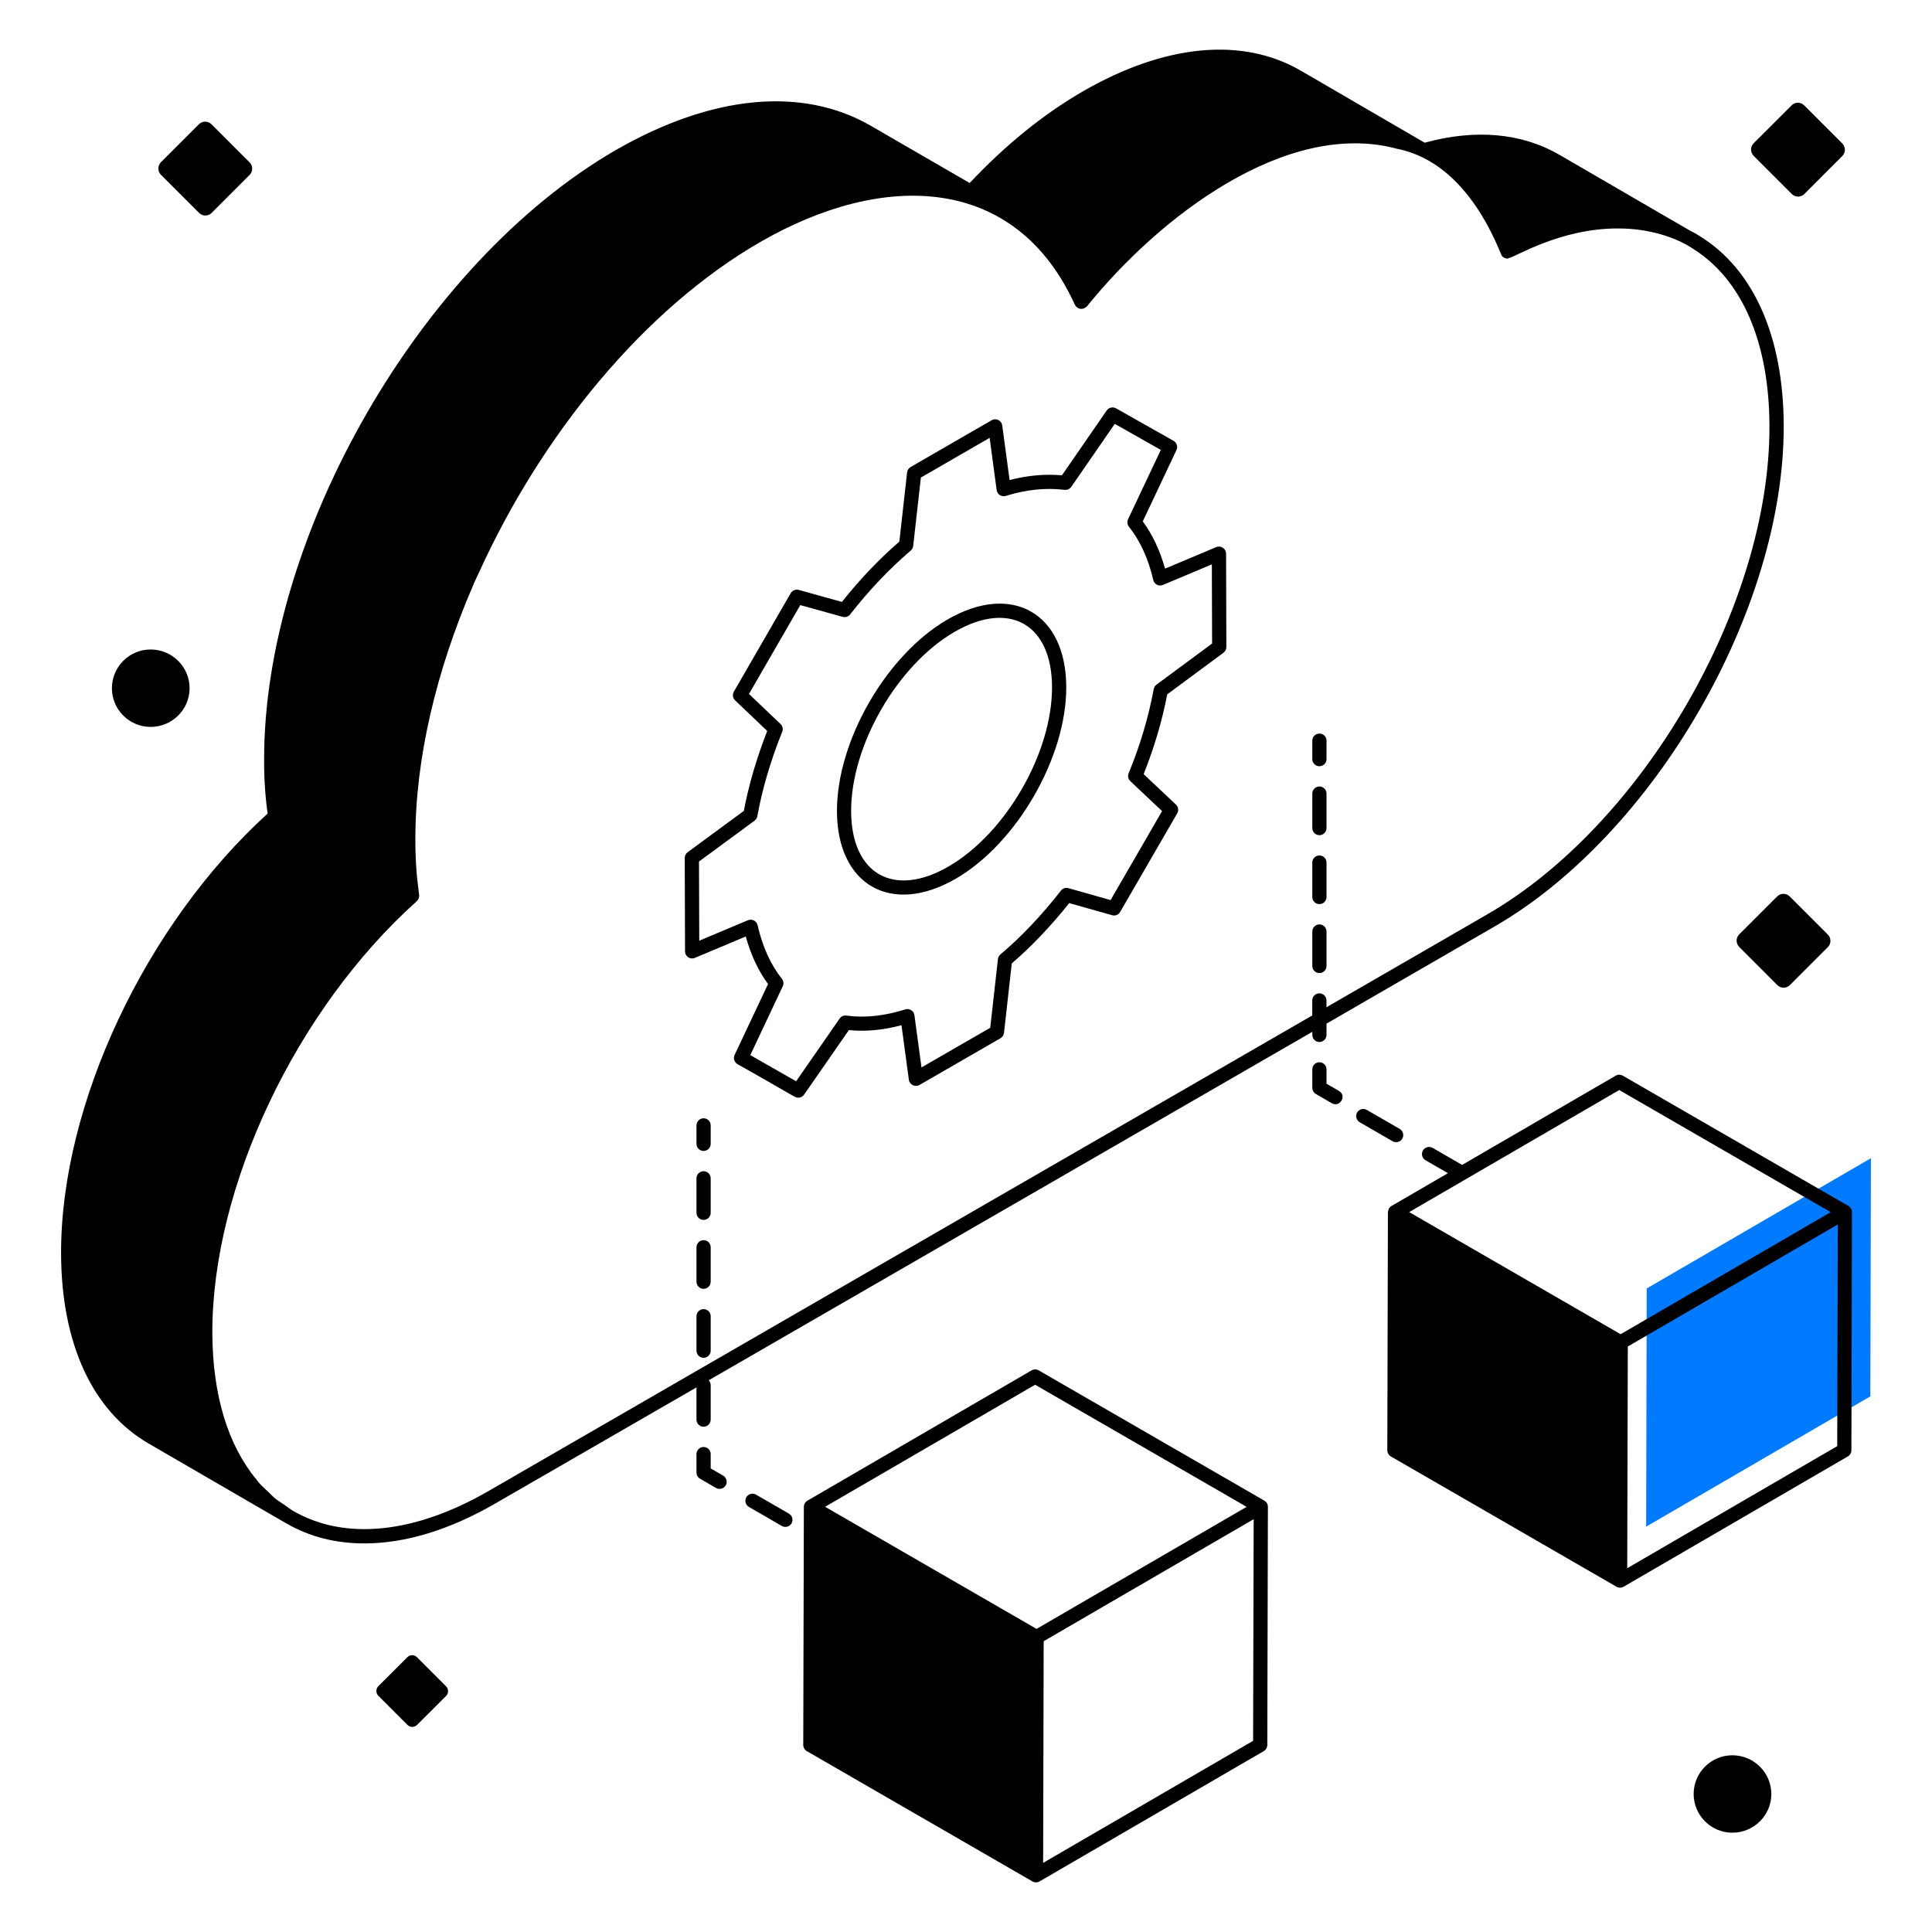
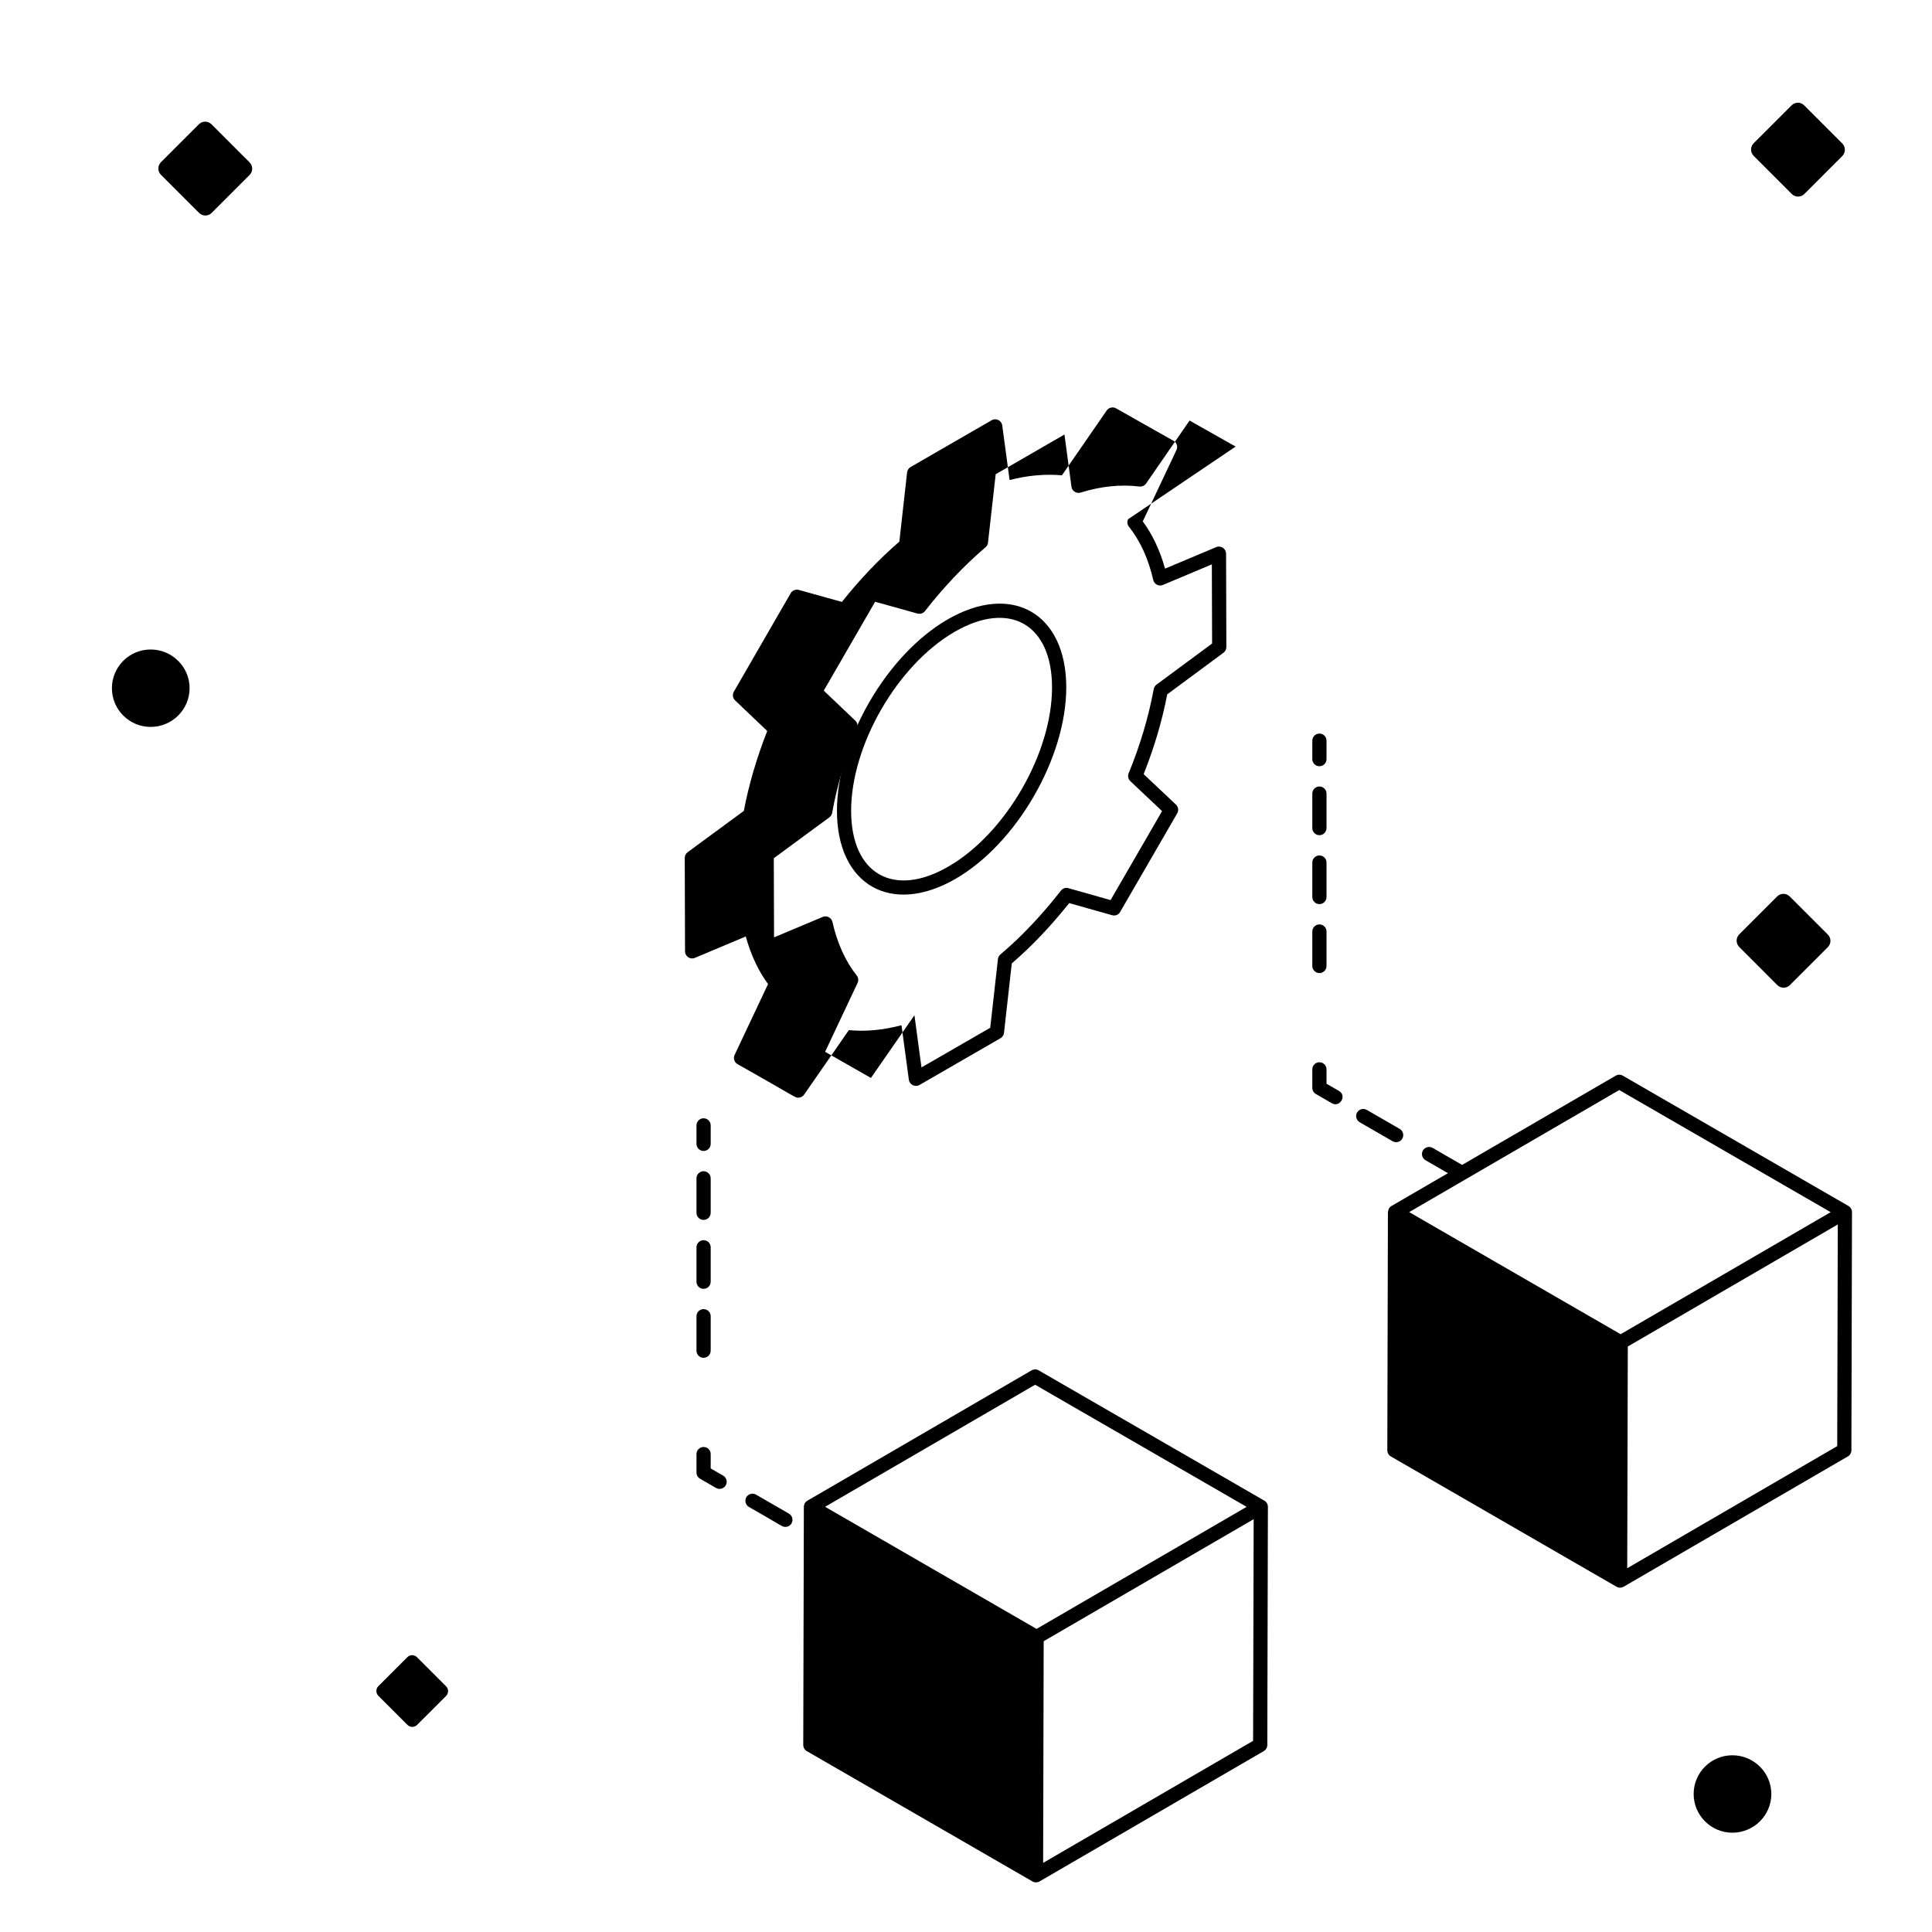
<svg xmlns="http://www.w3.org/2000/svg" id="Layer_1" x="0" y="0" enable-background="new 0 0 68 68" version="1.1" viewBox="0 0 68 68" xml:space="preserve">
  <g id="Predictive_Modeling">
-     <polygon fill="#007aff" points="65.85 40.765 65.83 49.147 57.939 53.733 57.959 45.35" />
    <path d="M26.61 52.606c-.118-.068-.271-.029-.342.092-.068.119-.027.272.092.342 1.159.656 1.158.702 1.283.702.086 0 .17-.045.217-.125.068-.119.027-.272-.092-.342L26.61 52.606zM25.014 51.685V51.179c0-.138-.112-.25-.25-.25s-.25.112-.25.25v.65c0 .089.048.172.125.217l.563.325c.118.068.271.029.342-.092.068-.119.027-.272-.092-.342L25.014 51.685zM24.764 43.65c-.138 0-.25.112-.25.25v1.213c0 .138.112.25.25.25s.25-.112.25-.25v-1.213C25.014 43.762 24.902 43.65 24.764 43.65zM24.764 41.223c-.138 0-.25.112-.25.25v1.214c0 .138.112.25.25.25s.25-.112.25-.25v-1.214C25.014 41.336 24.902 41.223 24.764 41.223zM24.764 46.077c-.138 0-.25.112-.25.25v1.213c0 .138.112.25.25.25s.25-.112.25-.25V46.327C25.014 46.189 24.902 46.077 24.764 46.077z" />
-     <path d="M24.514,49.966c0,0.138,0.112,0.25,0.25,0.25s0.25-0.112,0.25-0.25v-1.213     c0-0.067-0.028-0.126-0.071-0.171c6.443-3.718,15.191-8.769,21.246-12.265v0.108     c0,0.138,0.112,0.25,0.25,0.25s0.25-0.112,0.25-0.25V36.028     c2.766-1.597,4.914-2.839,5.912-3.417c5.63-3.25,10.2-11.16,10.18-17.63     c-0.01-3.14-1.06-5.51-2.97-6.68c-0.089-0.06-0.24-0.14-0.34-0.19     l-4.58-2.66c-1.332-0.775-2.97-0.917-4.747-0.428l-4.353-2.532     c-2.06-1.2-4.79-0.94-7.67,0.72c-1.411,0.816-2.746,1.906-3.992,3.23     l-3.474-2.011c-2.409-1.396-5.602-1.093-8.988,0.856     C14.818,9.248,9.269,18.886,9.296,26.773c0,0.695,0.045,1.315,0.124,1.862     c-4.3,3.906-7.286,10.252-7.27,15.487c0.009,3.161,1.101,5.534,3.075,6.682     l4.825,2.799c0.004,0.002,0.009,0.001,0.013,0.004     c0.003,0.002,0.005,0.004,0.008,0.006c0.82,0.48,1.75,0.71,2.76,0.71     c1.42,0,2.99-0.47,4.61-1.41c1.325-0.764,3.895-2.247,7.073-4.081V49.966z      M17.191,52.481c-2.6,1.5-5.05,1.75-6.87,0.7     c-0.113-0.065-0.212-0.147-0.319-0.22c-0.114-0.079-0.233-0.149-0.339-0.238     c-0.066-0.054-0.122-0.122-0.185-0.18c-0.131-0.121-0.264-0.24-0.383-0.376     c-0.022-0.025-0.039-0.055-0.06-0.081c-1.007-1.208-1.554-2.981-1.561-5.168     c-0.014-5.142,2.946-11.394,7.2-15.203c0.024-0.021,0.039-0.049,0.052-0.076     c0.001-0.003,0.004-0.005,0.005-0.007c0.002-0.005,0.007-0.01,0.009-0.015     c0.004-0.011,0.002-0.022,0.004-0.033c0.006-0.026,0.014-0.053,0.011-0.08     c-0-0.004-0.006-0.006-0.006-0.01c-0-0.001,0-0.002,0-0.003     c-0.01-0.066-0.014-0.144-0.023-0.211c-0.031-0.237-0.059-0.476-0.074-0.722     c-0.021-0.305-0.033-0.629-0.033-0.987c-0.007-2.86,0.736-5.956,2.011-8.917     c0.017-0.04,0.031-0.081,0.049-0.121c0.052-0.119,0.112-0.235,0.166-0.353     c2.198-4.856,5.813-9.295,9.904-11.656c4.368-2.525,9.004-2.37,11.08,2.197     c0.085,0.17,0.287,0.204,0.43,0.06c2.545-3.156,7.037-6.602,10.93-5.54     c2.557,0.511,3.573,3.619,3.68,3.78c0.052,0.052,0.188,0.112,0.24,0.06     c0.168,0,1.802-1.058,3.87-1.04c1.045,0,2.001,0.311,2.57,0.69     c1.75,1.07,2.72,3.29,2.73,6.26c0.02,6.31-4.44,14.02-9.93,17.19     c-0.968,0.561-3.016,1.744-5.662,3.271v-0.24c0-0.138-0.112-0.25-0.25-0.25     s-0.25,0.112-0.25,0.25v0.529C36.997,41.048,21.255,50.13,17.191,52.481z" />
-     <path d="M24.764 39.36c-.138 0-.25.112-.25.25v.65c0 .138.112.25.25.25s.25-.112.25-.25v-.65C25.014 39.472 24.902 39.36 24.764 39.36zM44.501 52.818l-7.943-4.586c-.078-.045-.173-.044-.251.001l-7.888 4.585c-0.0 0-.001 0-.001 0-.079.046-.125.13-.125.216l-.021 8.382c0 .09.048.173.125.218l7.942 4.586c.077.044.173.044.25 0 0-0.0.001-.001.001-.001l7.891-4.586c.076-.044.124-.126.124-.215l.021-8.382c0-0-0-0-0-0 0-0.0 0-0.0 0-0C44.626 52.945 44.578 52.863 44.501 52.818zM36.433 48.738l7.444 4.298c-.101.059-7.51 4.364-7.393 4.296l-7.443-4.298L36.433 48.738zM44.105 61.272l-7.39 4.295c0-.175.021-8.318.019-7.802l7.391-4.295L44.105 61.272zM49.357 40.076c.068-.119.027-.272-.092-.342l-1.158-.669c-.118-.068-.271-.029-.342.092-.068.119-.027.272.092.342l1.158.669C49.133 40.236 49.286 40.196 49.357 40.076zM46.689 38.144v-.506c0-.138-.112-.25-.25-.25s-.25.112-.25.25v.65c0 .089.048.172.125.217l.562.325c.284.163.54-.266.25-.434L46.689 38.144zM46.439 29.396c.138 0 .25-.112.25-.25v-1.214c0-.138-.112-.25-.25-.25s-.25.112-.25.25v1.214C46.189 29.284 46.301 29.396 46.439 29.396zM46.439 34.249c.138 0 .25-.112.25-.25v-1.213c0-.138-.112-.25-.25-.25s-.25.112-.25.25v1.213C46.189 34.136 46.301 34.249 46.439 34.249zM46.439 31.822c.138 0 .25-.112.25-.25v-1.213c0-.138-.112-.25-.25-.25s-.25.112-.25.25v1.213C46.189 31.71 46.301 31.822 46.439 31.822zM46.439 26.969c.138 0 .25-.112.25-.25v-.65c0-.138-.112-.25-.25-.25s-.25.112-.25.25v.65C46.189 26.857 46.301 26.969 46.439 26.969zM42.806 19.257l-1.8.757c-.178-.638-.44-1.195-.784-1.663l1.186-2.512c.056-.118.011-.26-.104-.324l-2.022-1.143c-.113-.062-.255-.031-.329.075l-1.576 2.282c-.595-.051-1.213.003-1.843.167l-.258-1.921c-.025-.179-.223-.272-.373-.184l-2.853 1.647c-.068.04-.114.11-.123.188l-.273 2.437c-.715.619-1.394 1.333-2.022 2.123l-1.518-.423c-.11-.027-.227.018-.284.116l-2.001 3.466c-.058.1-.039.227.044.306l1.131 1.077c-.373.949-.656 1.917-.823 2.813l-1.978 1.454c-.063.047-.102.122-.102.202l.01 3.288c0 .169.172.3.347.229l1.791-.753c.177.645.44 1.205.784 1.674l-1.177 2.496c-.056.118-.011.259.103.323 2.076 1.17 2.014 1.181 2.138 1.181.079 0 .157-.038.205-.107l1.575-2.271c.579.057 1.203 0 1.853-.172l.259 1.919c.025.176.218.271.373.184l2.853-1.646c.068-.04.114-.11.123-.189l.273-2.444c.696-.597 1.375-1.31 2.021-2.123l1.509.426c.119.034.228-.016.285-.115l2.009-3.471c.058-.101.039-.228-.045-.307l-1.137-1.072c.371-.93.65-1.873.83-2.809l1.979-1.463c.064-.048.102-.122.102-.202l-.01-3.288C43.153 19.318 42.98 19.187 42.806 19.257zM40.706 24.096c-.051.038-.086.094-.098.155-.183.987-.479 1.985-.884 2.967-.039.096-.016.205.06.276l1.117 1.054-1.812 3.132-1.482-.419c-.1-.03-.203.006-.266.086-.68.872-1.396 1.627-2.13 2.246-.049.042-.08.1-.087.164l-.271 2.417-2.42 1.396-.248-1.837c-.021-.159-.185-.252-.323-.205-.739.232-1.436.306-2.071.217-.099-.013-.187.028-.239.105l-1.531 2.207-1.613-.92 1.143-2.425c.04-.086.028-.188-.031-.262-.396-.499-.685-1.134-.855-1.886-.033-.143-.185-.236-.341-.175l-1.713.72-.009-2.786 1.956-1.438c.052-.038.087-.095.098-.157.167-.94.47-1.968.875-2.971.039-.095.016-.204-.059-.274l-1.111-1.058 1.807-3.128 1.491.415c.101.026.203-.007.265-.088.658-.844 1.375-1.6 2.131-2.246.049-.042.079-.1.086-.162l.271-2.408 2.42-1.397.247 1.838c.02.15.168.25.322.205.713-.222 1.404-.293 2.068-.213.093.009.183-.029.236-.105l1.531-2.217 1.621.916L39.704 18.276c-.04.086-.028.188.031.262.396.499.685 1.131.856 1.875.031.144.19.238.34.175l1.722-.724.009 2.786L40.706 24.096z" />
+     <path d="M24.764 39.36c-.138 0-.25.112-.25.25v.65c0 .138.112.25.25.25s.25-.112.25-.25v-.65C25.014 39.472 24.902 39.36 24.764 39.36zM44.501 52.818l-7.943-4.586c-.078-.045-.173-.044-.251.001l-7.888 4.585c-0.0 0-.001 0-.001 0-.079.046-.125.13-.125.216l-.021 8.382c0 .09.048.173.125.218l7.942 4.586c.077.044.173.044.25 0 0-0.0.001-.001.001-.001l7.891-4.586c.076-.044.124-.126.124-.215l.021-8.382c0-0-0-0-0-0 0-0.0 0-0.0 0-0C44.626 52.945 44.578 52.863 44.501 52.818zM36.433 48.738l7.444 4.298c-.101.059-7.51 4.364-7.393 4.296l-7.443-4.298L36.433 48.738zM44.105 61.272l-7.39 4.295c0-.175.021-8.318.019-7.802l7.391-4.295L44.105 61.272zM49.357 40.076c.068-.119.027-.272-.092-.342l-1.158-.669c-.118-.068-.271-.029-.342.092-.068.119-.027.272.092.342l1.158.669C49.133 40.236 49.286 40.196 49.357 40.076zM46.689 38.144v-.506c0-.138-.112-.25-.25-.25s-.25.112-.25.25v.65c0 .089.048.172.125.217l.562.325c.284.163.54-.266.25-.434L46.689 38.144zM46.439 29.396c.138 0 .25-.112.25-.25v-1.214c0-.138-.112-.25-.25-.25s-.25.112-.25.25v1.214C46.189 29.284 46.301 29.396 46.439 29.396zM46.439 34.249c.138 0 .25-.112.25-.25v-1.213c0-.138-.112-.25-.25-.25s-.25.112-.25.25v1.213C46.189 34.136 46.301 34.249 46.439 34.249zM46.439 31.822c.138 0 .25-.112.25-.25v-1.213c0-.138-.112-.25-.25-.25s-.25.112-.25.25v1.213C46.189 31.71 46.301 31.822 46.439 31.822zM46.439 26.969c.138 0 .25-.112.25-.25v-.65c0-.138-.112-.25-.25-.25s-.25.112-.25.25v.65C46.189 26.857 46.301 26.969 46.439 26.969zM42.806 19.257l-1.8.757c-.178-.638-.44-1.195-.784-1.663l1.186-2.512c.056-.118.011-.26-.104-.324l-2.022-1.143c-.113-.062-.255-.031-.329.075l-1.576 2.282c-.595-.051-1.213.003-1.843.167l-.258-1.921c-.025-.179-.223-.272-.373-.184l-2.853 1.647c-.068.04-.114.11-.123.188l-.273 2.437c-.715.619-1.394 1.333-2.022 2.123l-1.518-.423c-.11-.027-.227.018-.284.116l-2.001 3.466c-.058.1-.039.227.044.306l1.131 1.077c-.373.949-.656 1.917-.823 2.813l-1.978 1.454c-.063.047-.102.122-.102.202l.01 3.288c0 .169.172.3.347.229l1.791-.753c.177.645.44 1.205.784 1.674l-1.177 2.496c-.056.118-.011.259.103.323 2.076 1.17 2.014 1.181 2.138 1.181.079 0 .157-.038.205-.107l1.575-2.271c.579.057 1.203 0 1.853-.172l.259 1.919c.025.176.218.271.373.184l2.853-1.646c.068-.04.114-.11.123-.189l.273-2.444c.696-.597 1.375-1.31 2.021-2.123l1.509.426c.119.034.228-.016.285-.115l2.009-3.471c.058-.101.039-.228-.045-.307l-1.137-1.072c.371-.93.65-1.873.83-2.809l1.979-1.463c.064-.048.102-.122.102-.202l-.01-3.288C43.153 19.318 42.98 19.187 42.806 19.257zM40.706 24.096c-.051.038-.086.094-.098.155-.183.987-.479 1.985-.884 2.967-.039.096-.016.205.06.276l1.117 1.054-1.812 3.132-1.482-.419c-.1-.03-.203.006-.266.086-.68.872-1.396 1.627-2.13 2.246-.049.042-.08.1-.087.164l-.271 2.417-2.42 1.396-.248-1.837l-1.531 2.207-1.613-.92 1.143-2.425c.04-.086.028-.188-.031-.262-.396-.499-.685-1.134-.855-1.886-.033-.143-.185-.236-.341-.175l-1.713.72-.009-2.786 1.956-1.438c.052-.038.087-.095.098-.157.167-.94.47-1.968.875-2.971.039-.095.016-.204-.059-.274l-1.111-1.058 1.807-3.128 1.491.415c.101.026.203-.007.265-.088.658-.844 1.375-1.6 2.131-2.246.049-.042.079-.1.086-.162l.271-2.408 2.42-1.397.247 1.838c.02.15.168.25.322.205.713-.222 1.404-.293 2.068-.213.093.009.183-.029.236-.105l1.531-2.217 1.621.916L39.704 18.276c-.04.086-.028.188.031.262.396.499.685 1.131.856 1.875.031.144.19.238.34.175l1.722-.724.009 2.786L40.706 24.096z" />
    <path d="M33.356 21.8c-2.156 1.245-3.905 4.274-3.898 6.753.008 2.601 1.911 3.685 4.173 2.38 2.156-1.245 3.905-4.274 3.898-6.753C37.521 21.594 35.632 20.488 33.356 21.8zM33.38 30.5c-1.921 1.114-3.417.268-3.423-1.948-.007-2.318 1.63-5.152 3.648-6.317 1.934-1.117 3.417-.259 3.423 1.948C37.035 26.501 35.399 29.335 33.38 30.5zM65.184 42.663c0-.09-.048-.172-.125-.217l-7.942-4.586c-.078-.045-.173-.044-.251.001l-5.404 3.14-1.039-.599c-.117-.068-.272-.028-.342.092-.068.12-.027.272.092.342l.79.456-1.986 1.154c-0.0 0-.001 0-.001 0-.039.023-.07.055-.092.092-.01.017-.01.038-.016.057-.006.022-.018.043-.018.066L48.829 51.044c0 .09.048.173.125.218l7.942 4.586c.077.044.173.044.25 0 0-0.0.001-.001.001-.001l7.892-4.586c.076-.044.124-.126.124-.215l.021-8.382c0-0-0-0-0-0C65.184 42.663 65.184 42.663 65.184 42.663zM56.991 38.366l7.443 4.298c-.101.059-7.51 4.364-7.393 4.296l-7.443-4.298L56.991 38.366zM57.273 55.196l.004-1.579.016-6.224c.1-.058 7.883-4.582 7.391-4.296l-.02 7.802L57.273 55.196zM60.973 61.78c-.751 0-1.362.611-1.362 1.362 0 .751.611 1.363 1.362 1.363.757 0 1.372-.611 1.372-1.363C62.345 62.392 61.73 61.78 60.973 61.78zM5.301 25.585c.757 0 1.372-.611 1.372-1.363 0-.751-.615-1.362-1.372-1.362-.751 0-1.362.611-1.362 1.362C3.939 24.974 4.55 25.585 5.301 25.585zM62.771 31.46c-.083 0-.162.033-.221.092l-1.335 1.335c-.122.122-.122.32 0 .443l1.34 1.342c.061.059.139.092.222.092s.163-.032.221-.092l1.336-1.335c.122-.122.122-.32 0-.443l-1.342-1.342C62.933 31.493 62.854 31.46 62.771 31.46zM7.007 7.493C7.066 7.553 7.145 7.585 7.229 7.585s.163-.032.221-.092l1.335-1.335c.122-.122.122-.32 0-.443L7.444 4.374C7.384 4.315 7.306 4.282 7.223 4.282S7.061 4.315 7.001 4.374L5.665 5.709c-.122.123-.122.322 0 .443L7.007 7.493zM63.065 6.827c.058.059.138.092.221.092s.163-.032.221-.092l1.335-1.335c.122-.122.122-.321 0-.443l-1.341-1.341C63.441 3.648 63.363 3.615 63.28 3.615s-.162.033-.221.093l-1.336 1.334c-.122.123-.122.321 0 .443L63.065 6.827zM14.675 58.327c-.045-.045-.105-.07-.169-.07s-.124.025-.169.071l-1.02 1.02c-.093.093-.093.245 0 .338l1.024 1.025c.046.045.106.07.17.07s.124-.025.169-.07l1.021-1.02c.093-.093.093-.245 0-.338L14.675 58.327z" />
  </g>
</svg>